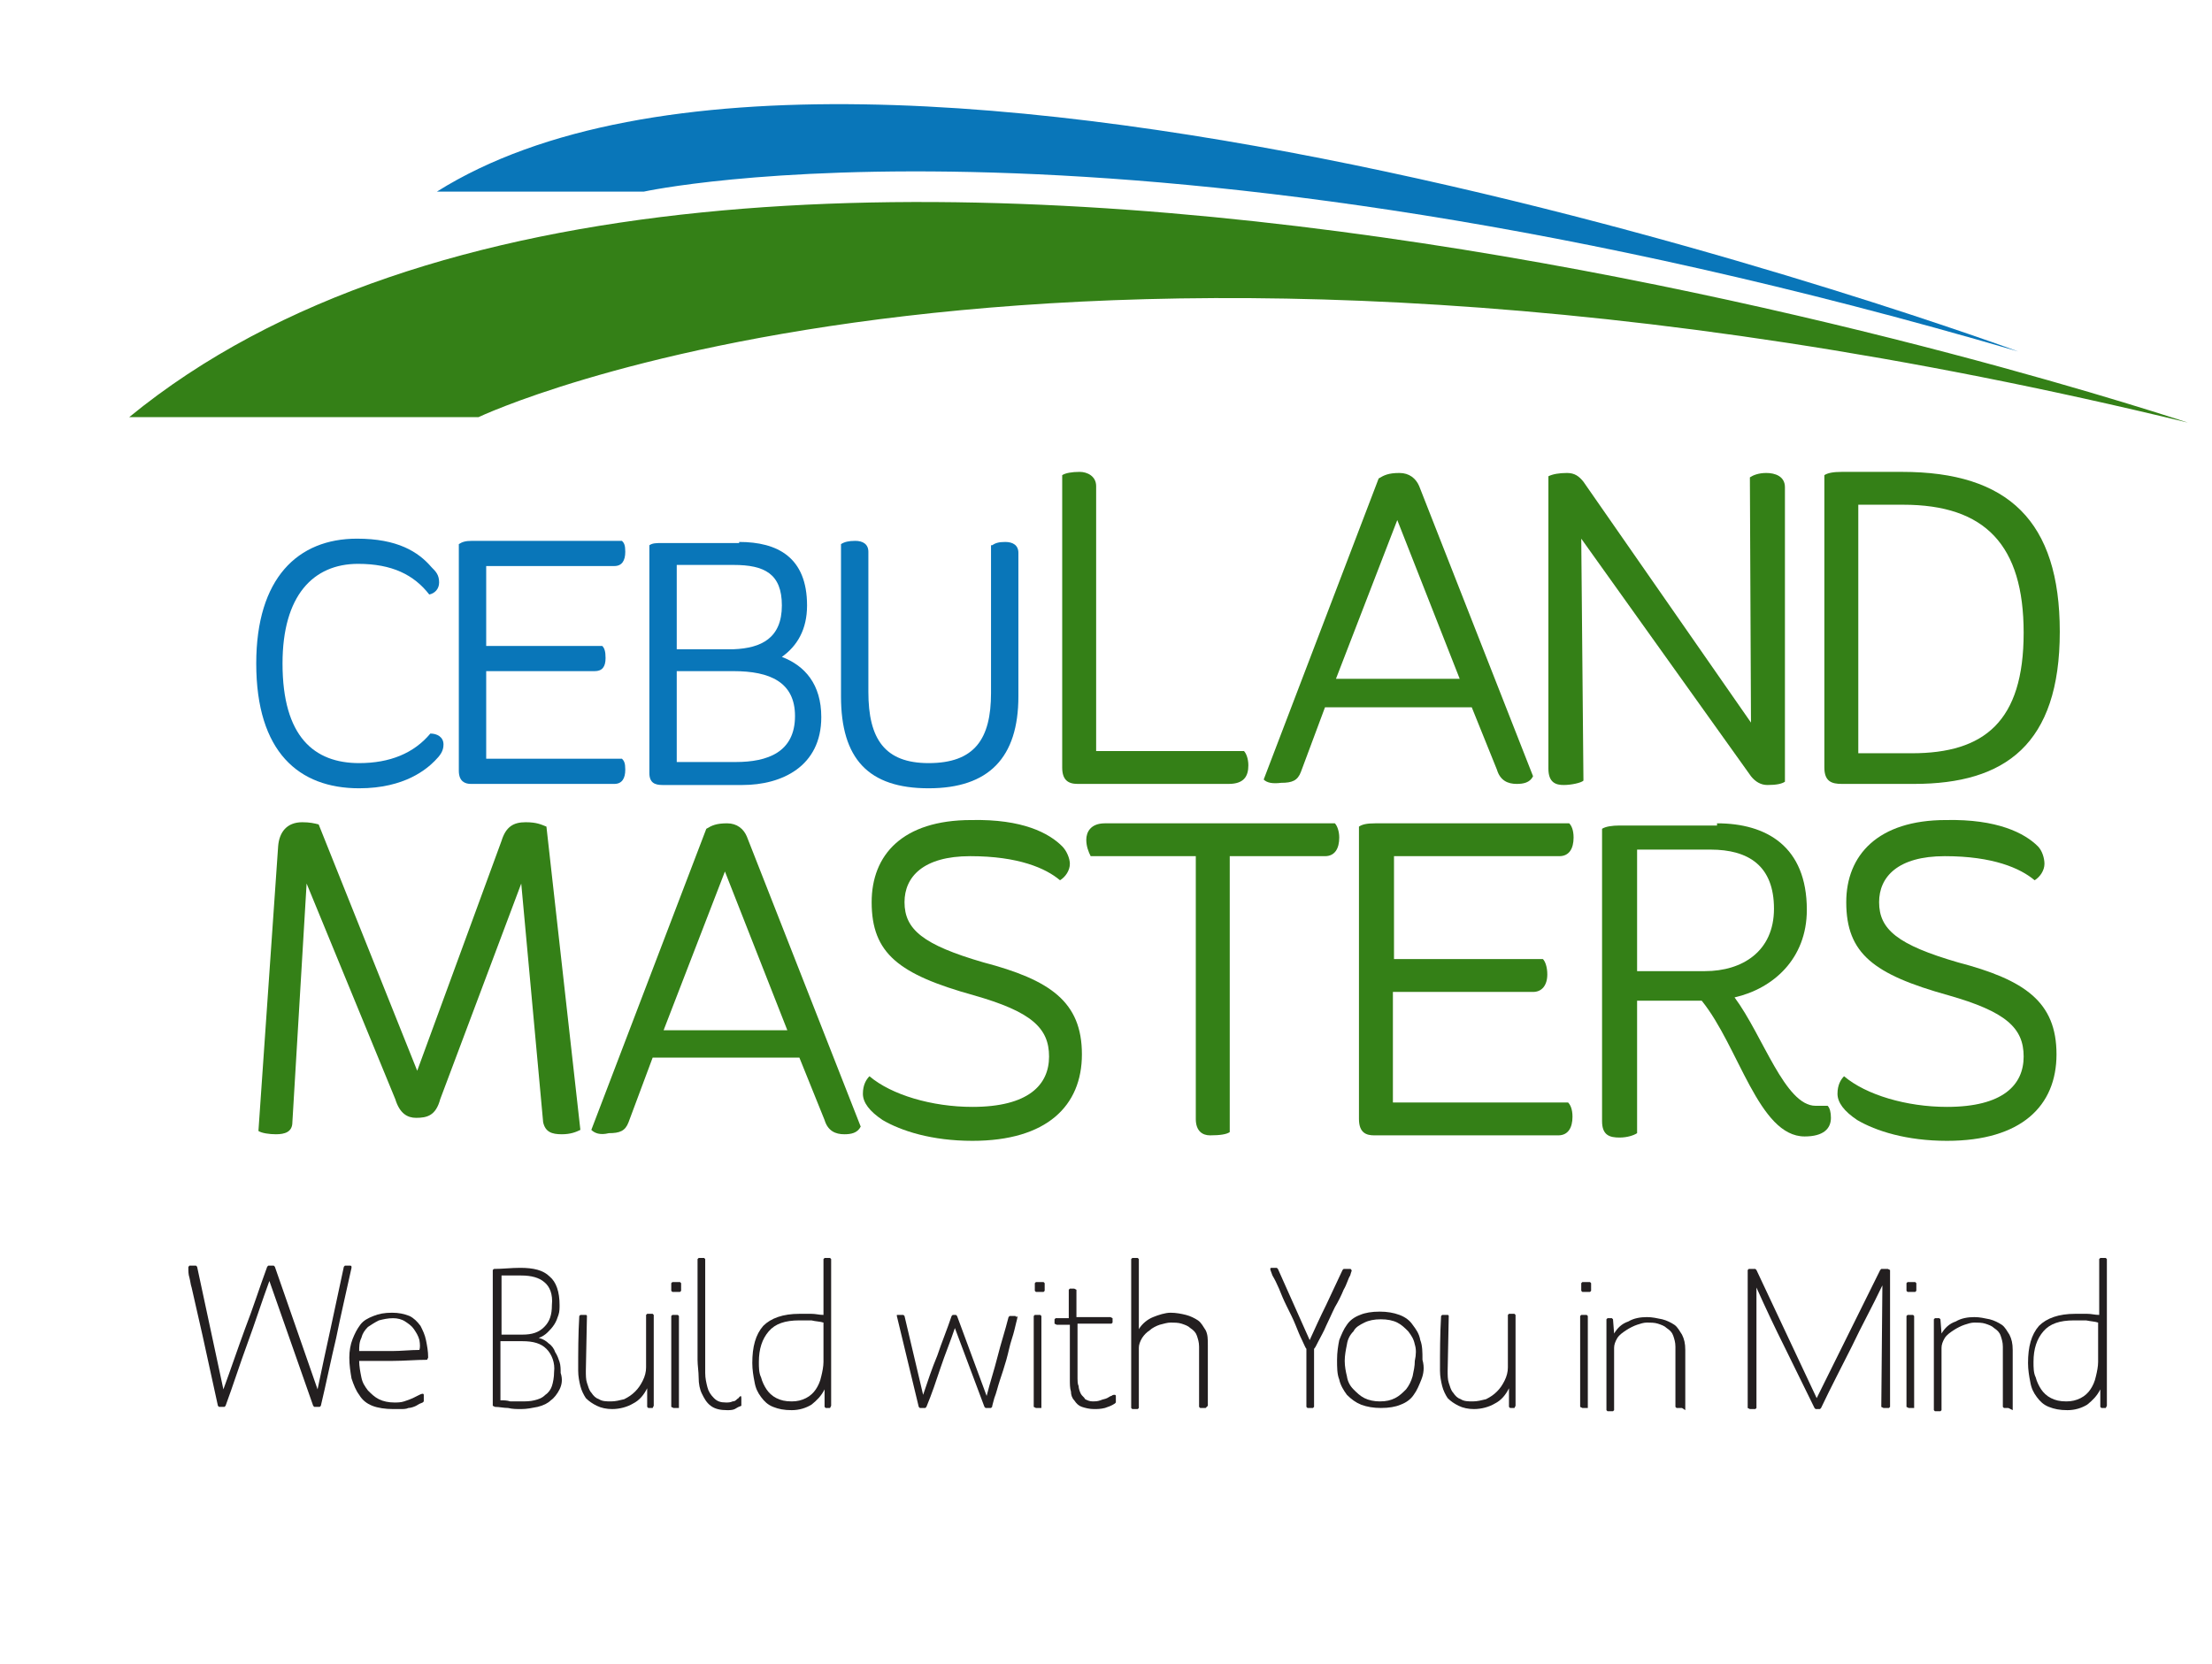
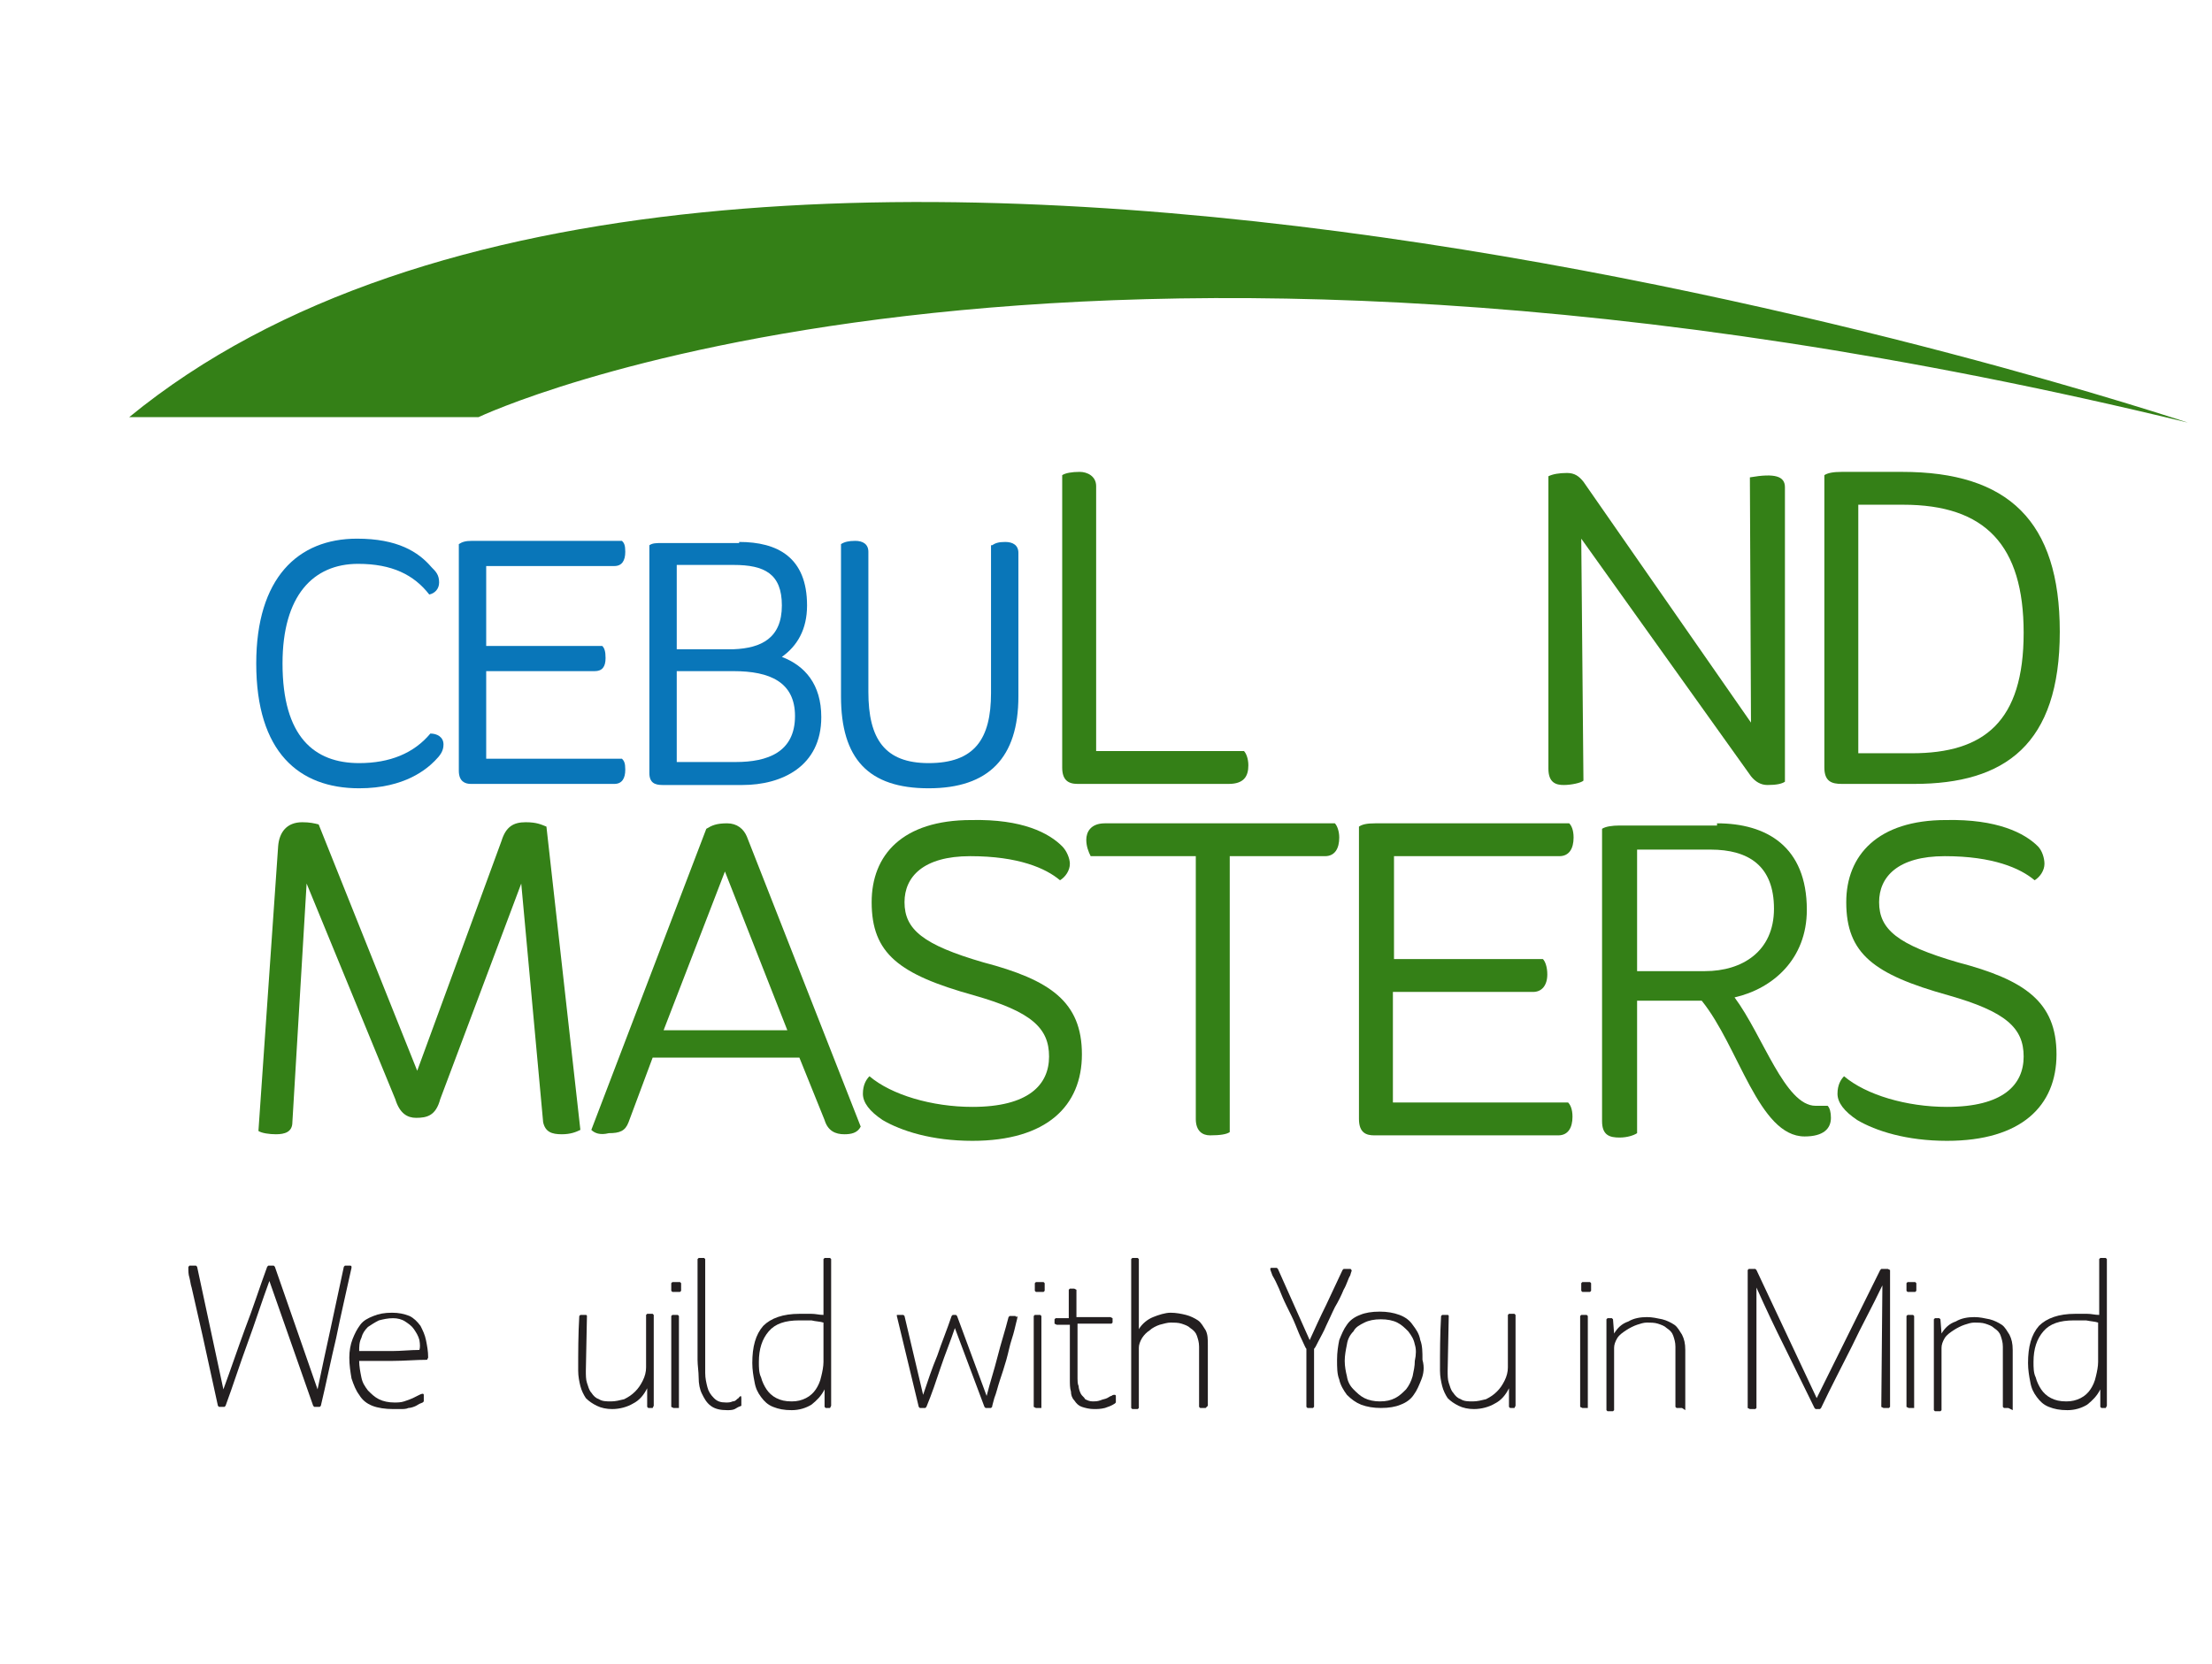
<svg xmlns="http://www.w3.org/2000/svg" id="body_1" width="505" height="380">
  <g transform="matrix(2.5 0 0 2.5 0 0)">
    <g>
      <g>
        <path d="M36.1 100.4L28 80.7L26.7 102.5C 26.7 103.4 26 103.6 25.2 103.6C 24.6 103.6 23.9 103.5 23.6 103.3L23.6 103.3L25.4 77.3C 25.5 76 26.2 75.1 27.6 75.1C 28.3 75.1 28.7 75.2 29.1 75.3L29.1 75.3L38.1 97.8L45.8 76.8C 46.2 75.5 46.9 75.1 48 75.1C 49 75.1 49.4 75.3 49.9 75.5L49.9 75.5L53 103.2C 52.6 103.4 52.1 103.6 51.3 103.6C 50.4 103.6 49.8 103.4 49.6 102.5L49.6 102.5L47.6 80.7L40.2 100.4C 39.8 101.9 39 102.1 38 102.1C 37.2 102.1 36.5 101.7 36.1 100.4L36.1 100.4L36.1 100.4z" stroke="none" fill="#348017" fill-rule="nonzero" />
        <path d="M54 103.2L64.5 75.7C 65 75.4 65.4 75.2 66.4 75.2C 67.3 75.2 67.9 75.7 68.2 76.4L68.2 76.4L78.6 102.9C 78.3 103.5 77.7 103.6 77.1 103.6C 76.3 103.6 75.6 103.3 75.3 102.3L75.3 102.3L73 96.6L59.6 96.6L57.4 102.5C 57.1 103.3 56.6 103.5 55.6 103.5C 54.8 103.7 54.3 103.5 54 103.2L54 103.2L54 103.2zM60.6 94.1L71.9 94.1L66.2 79.6z" stroke="none" fill="#348017" fill-rule="nonzero" />
        <path d="M97 77.3C 97.4 77.7 97.7 78.4 97.7 78.9C 97.7 79.5 97.3 80.1 96.8 80.4C 95.5 79.3 93 78.2 88.6 78.2C 84.3 78.2 82.6 80.1 82.6 82.4C 82.6 84.9 84.3 86.3 89.8 87.9C 95.9 89.5 98.8 91.5 98.8 96.3C 98.8 101 95.6 104.2 88.8 104.2C 85.1 104.2 82.3 103.3 80.6 102.3C 79.4 101.5 78.8 100.7 78.8 99.9C 78.8 99.1 79.1 98.6 79.4 98.3C 81.4 100 85.1 101.1 88.8 101.1C 93.9 101.1 95.8 99.1 95.8 96.5C 95.8 93.9 94.2 92.4 88.9 90.9C 82.1 89 79.6 87.1 79.6 82.4C 79.6 78.1 82.4 74.9 88.7 74.9C 93.4 74.8 95.8 76.1 97 77.3L97 77.3L97 77.3z" stroke="none" fill="#348017" fill-rule="nonzero" />
        <path d="M112.3 78.2L112.3 103.4C 112.033 103.6 111.433 103.7 110.5 103.7C 109.8 103.7 109.2 103.3 109.2 102.2L109.2 102.2L109.2 78.2L99.6 78.2C 99.4 77.8 99.2 77.3 99.2 76.7C 99.2 76 99.6 75.2 100.9 75.2L100.9 75.2L121.9 75.2C 122.1 75.4 122.3 75.9 122.3 76.5C 122.3 77.5 121.9 78.2 121 78.2L121 78.2L112.3 78.2z" stroke="none" fill="#348017" fill-rule="nonzero" />
        <path d="M127.2 90.6L127.2 100.7L143.2 100.7C 143.4 100.9 143.6 101.3 143.6 102C 143.6 103 143.2 103.7 142.3 103.7L142.3 103.7L125.5 103.7C 124.8 103.7 124.1 103.5 124.1 102.2L124.1 102.2L124.1 75.5C 124.4 75.3 124.8 75.2 125.6 75.2L125.6 75.2L143.3 75.2C 143.5 75.4 143.7 75.8 143.7 76.5C 143.7 77.5 143.3 78.2 142.4 78.2L142.4 78.2L127.3 78.2L127.3 87.6L140.9 87.6C 141.1 87.8 141.3 88.3 141.3 89C 141.3 90 140.8 90.6 140 90.6L140 90.6L127.2 90.6z" stroke="none" fill="#348017" fill-rule="nonzero" />
        <path d="M156.8 75.2C 161.3 75.2 165 77.3 165 83.1C 165 87.6 161.9 90.3 158.4 91.1C 161 94.6 163 101 165.8 101L165.8 101L166.9 101C 167.1 101.2 167.2 101.6 167.2 102.1C 167.2 103.1 166.5 103.8 164.8 103.8C 160.6 103.8 158.8 95.6 155.4 91.4L155.4 91.4L149.5 91.4L149.5 103.5C 149.2 103.7 148.6 103.9 147.9 103.9C 147 103.9 146.3 103.7 146.3 102.4L146.3 102.4L146.3 75.7C 146.6 75.5 147.2 75.4 147.9 75.4L147.9 75.4L156.8 75.4L156.8 75.2zM149.5 88.7L155.7 88.7C 159.1 88.7 162 86.9 162 83C 162 79.1 159.7 77.6 156.2 77.6L156.2 77.6L149.5 77.6z" stroke="none" fill="#348017" fill-rule="nonzero" />
        <path d="M186.1 77.3C 186.5 77.7 186.7 78.4 186.7 78.9C 186.7 79.5 186.3 80.1 185.8 80.4C 184.5 79.3 182 78.2 177.6 78.2C 173.3 78.2 171.6 80.1 171.6 82.4C 171.6 84.9 173.3 86.3 178.8 87.9C 184.9 89.5 187.8 91.5 187.8 96.3C 187.8 101 184.6 104.2 177.8 104.2C 174.1 104.2 171.3 103.3 169.6 102.3C 168.4 101.5 167.8 100.7 167.8 99.9C 167.8 99.1 168.1 98.6 168.4 98.3C 170.4 100 174.1 101.1 177.8 101.1C 182.9 101.1 184.8 99.1 184.8 96.5C 184.8 93.9 183.2 92.4 177.9 90.9C 171.1 89 168.6 87.1 168.6 82.4C 168.6 78.1 171.5 74.9 177.7 74.9C 182.4 74.8 184.9 76.1 186.1 77.3L186.1 77.3L186.1 77.3z" stroke="none" fill="#348017" fill-rule="nonzero" />
      </g>
      <g>
        <path d="M11.8 38.1L43.7 38.1C 43.7 38.1 95.7 13.3 199.8 38.6C 199.7 38.6 66.1 -6.4 11.8 38.1L11.8 38.1L11.8 38.1z" stroke="none" fill="#348017" fill-rule="nonzero" />
-         <path d="M39.9 17.5L58.8 17.5C 58.8 17.5 102 8 184.3 32.1C 184.3 32.1 78.6 -6.8 39.9 17.5L39.9 17.5L39.9 17.5z" stroke="none" fill="#0976B9" fill-rule="nonzero" />
      </g>
      <g>
        <path d="M100.1 44.4L100.1 68.6L113.6 68.6C 113.8 68.8 114 69.3 114 69.9C 114 70.9 113.6 71.6 112.2 71.6L112.2 71.6L98.4 71.6C 97.5 71.6 97 71.2 97 70.1L97 70.1L97 43.4C 97.3 43.2 97.9 43.1 98.6 43.1C 99.3 43.1 100.1 43.5 100.1 44.4L100.1 44.4L100.1 44.4z" stroke="none" fill="#348017" fill-rule="nonzero" />
-         <path d="M115.4 71.2L125.9 43.7C 126.4 43.4 126.8 43.2 127.8 43.2C 128.7 43.2 129.3 43.7 129.6 44.4L129.6 44.4L140 70.9C 139.7 71.5 139.1 71.6 138.5 71.6C 137.7 71.6 137 71.3 136.7 70.3L136.7 70.3L134.4 64.6L121 64.6L118.8 70.5C 118.5 71.3 118 71.5 117 71.5C 116.2 71.6 115.7 71.5 115.4 71.2L115.4 71.2L115.4 71.2zM122 62L133.3 62L127.6 47.5z" stroke="none" fill="#348017" fill-rule="nonzero" />
-         <path d="M144.4 49.2L144.6 71.3C 144.4 71.5 143.5 71.7 142.8 71.7C 142.1 71.7 141.4 71.5 141.4 70.2L141.4 70.2L141.4 43.5C 141.8 43.3 142.4 43.2 143.1 43.2C 143.8 43.2 144.2 43.5 144.6 44L144.6 44L159.9 66L159.8 43.6C 160.1 43.4 160.6 43.2 161.3 43.2C 162.1 43.2 163 43.5 163 44.5L163 44.5L163 71.4C 162.7 71.6 162.2 71.7 161.4 71.7C 160.8 71.7 160.3 71.4 159.9 70.9L159.9 70.9L144.4 49.2z" stroke="none" fill="#348017" fill-rule="nonzero" />
+         <path d="M144.4 49.2L144.6 71.3C 144.4 71.5 143.5 71.7 142.8 71.7C 142.1 71.7 141.4 71.5 141.4 70.2L141.4 70.2L141.4 43.5C 141.8 43.3 142.4 43.2 143.1 43.2C 143.8 43.2 144.2 43.5 144.6 44L144.6 44L159.9 66L159.8 43.6C 162.1 43.2 163 43.5 163 44.5L163 44.5L163 71.4C 162.7 71.6 162.2 71.7 161.4 71.7C 160.8 71.7 160.3 71.4 159.9 70.9L159.9 70.9L144.4 49.2z" stroke="none" fill="#348017" fill-rule="nonzero" />
        <path d="M173.7 43.1C 183.4 43.1 188.1 47.6 188.1 57.7C 188.1 68 183.1 71.6 174.8 71.6L174.8 71.6L168.2 71.6C 167.3 71.6 166.6 71.4 166.6 70.1L166.6 70.1L166.6 43.4C 166.9 43.2 167.4 43.1 168.2 43.1L168.2 43.1L173.7 43.1zM169.7 46.1L169.7 68.8L174.6 68.8C 181.2 68.8 184.8 65.9 184.8 57.8C 184.8 49.8 181.3 46.1 173.8 46.1z" stroke="none" fill="#348017" fill-rule="nonzero" />
      </g>
      <g>
        <path d="M40.5 68C 40.5 68.6 40.2 69 39.7 69.5C 39 70.2 37 72 32.8 72C 27.3 72 23.4 68.7 23.4 60.6C 23.4 52.8 27.2 49.2 32.6 49.2C 36.3 49.2 38.2 50.4 39.4 51.8C 39.8 52.2 40.1 52.5 40.1 53.2C 40.1 53.8 39.7 54.2 39.2 54.3C 37.8 52.5 35.8 51.5 32.7 51.5C 28.6 51.5 25.8 54.4 25.8 60.6C 25.8 67.3 28.7 69.7 32.8 69.7C 35.6 69.7 37.8 68.8 39.3 67C 39.9 67 40.5 67.3 40.5 68L40.5 68L40.5 68z" stroke="none" fill="#0976B9" fill-rule="nonzero" />
        <path d="M44.4 61.5L44.4 69.3L56.8 69.3C 57 69.5 57.1 69.7 57.1 70.3C 57.1 71.1 56.8 71.6 56.1 71.6L56.1 71.6L43 71.6C 42.5 71.6 41.9 71.4 41.9 70.4L41.9 70.4L41.9 49.7C 42.2 49.5 42.5 49.4 43.1 49.4L43.1 49.4L56.8 49.4C 57 49.6 57.1 49.8 57.1 50.4C 57.1 51.2 56.8 51.7 56.1 51.7L56.1 51.7L44.4 51.7L44.4 59L55 59C 55.2 59.2 55.3 59.5 55.3 60.1C 55.3 60.9 55 61.3 54.3 61.3L54.3 61.3L44.4 61.3L44.4 61.5z" stroke="none" fill="#0976B9" fill-rule="nonzero" />
        <path d="M67.5 49.5C 71 49.5 73.7 50.9 73.7 55.3C 73.7 57.5 72.8 59 71.4 60C 73.5 60.8 75 62.5 75 65.5C 75 70 71.4 71.7 67.8 71.7L67.8 71.7L60.5 71.7C 59.8 71.7 59.3 71.5 59.3 70.6L59.3 70.6L59.3 49.8C 59.6 49.6 59.9 49.6 60.5 49.6L60.5 49.6L67.5 49.6L67.5 49.5zM61.8 59.3L67 59.3C 69.5 59.2 71.4 58.3 71.4 55.3C 71.4 52.4 69.8 51.6 67 51.6L67 51.6L61.8 51.6zM61.8 61.3L61.8 69.6L67.2 69.6C 70.1 69.6 72.6 68.7 72.6 65.4C 72.6 62.3 70.3 61.3 67 61.3z" stroke="none" fill="#0976B9" fill-rule="nonzero" />
        <path d="M90.6 49.8C 90.9 49.6 91.2 49.5 91.8 49.5C 92.5 49.5 93 49.8 93 50.5L93 50.5L93 63.6C 93 69.2 90.3 72 84.8 72C 79.3 72 76.8 69.3 76.8 63.6L76.8 63.6L76.8 49.7C 77.1 49.5 77.5 49.4 78.1 49.4C 78.8 49.4 79.3 49.7 79.3 50.4L79.3 50.4L79.3 63.2C 79.3 67.5 80.8 69.7 84.8 69.7C 89 69.7 90.5 67.5 90.5 63.3L90.5 63.3L90.5 49.8L90.6 49.8z" stroke="none" fill="#0976B9" fill-rule="nonzero" />
      </g>
    </g>
    <g>
      <path d="M30.7 122.2C 30.2 124.3 29.8 126.3 29.3 128.4L29.3 128.4L29.2 128.5L28.7 128.5L28.6 128.4L24.6 117C 23.9 118.9 23.3 120.8 22.6 122.7C 21.9 124.6 21.3 126.5 20.6 128.4L20.6 128.4L20.5 128.5L20 128.5L19.9 128.4L18.5 122L17.5 117.6C 17.4 117.3 17.4 117.1 17.3 116.7C 17.2 116.4 17.2 116.1 17.2 115.8C 17.2 115.7 17.2 115.7 17.3 115.6C 17.4 115.6 17.4 115.6 17.5 115.6C 17.6 115.6 17.6 115.6 17.7 115.6C 17.8 115.6 17.8 115.6 17.9 115.6L17.9 115.6L18 115.7L20.4 126.9C 21.1 125 21.7 123.2 22.4 121.3C 23.1 119.5 23.7 117.6 24.4 115.7L24.4 115.7L24.5 115.6L25 115.6L25.1 115.7L29 126.9C 29.4 125 29.8 123.1 30.2 121.3C 30.6 119.4 31 117.6 31.4 115.7L31.4 115.7L31.5 115.6L32 115.6C 32 115.6 32.1 115.6 32.1 115.7L32.1 115.7L32.1 115.8C 31.6 118.1 31.1 120.2 30.7 122.2L30.7 122.2L30.7 122.2z" stroke="none" fill="#231F20" fill-rule="nonzero" />
      <path d="M39 124.2C 38 124.2 36.9 124.3 35.9 124.3C 34.9 124.3 33.8 124.3 32.8 124.3C 32.8 124.8 32.9 125.3 33 125.8C 33.1 126.3 33.3 126.6 33.6 127C 33.9 127.3 34.2 127.6 34.6 127.8C 35 128 35.5 128.1 36 128.1C 36.3 128.1 36.6 128.1 36.9 128C 37.2 127.9 37.5 127.8 37.7 127.7C 37.967 127.567 38.167 127.467 38.3 127.4C 38.5 127.3 38.6 127.3 38.6 127.3C 38.6 127.3 38.7 127.3 38.7 127.4C 38.7 127.5 38.7 127.5 38.7 127.6C 38.7 127.7 38.7 127.7 38.7 127.8C 38.7 127.9 38.7 127.9 38.7 128L38.7 128L38.6 128.1C 38.4 128.167 38.2 128.267 38 128.4C 37.8 128.5 37.5 128.6 37.3 128.6C 37.1 128.7 36.8 128.7 36.6 128.7C 36.4 128.7 36.1 128.7 35.9 128.7C 35.2 128.7 34.5 128.6 34 128.4C 33.5 128.2 33.1 127.9 32.8 127.4C 32.5 127 32.3 126.5 32.1 125.9C 32 125.3 31.9 124.7 31.9 124C 31.9 123.4 32 122.8 32.2 122.3C 32.4 121.8 32.6 121.4 32.9 121C 33.2 120.6 33.6 120.4 34.1 120.2C 34.6 120 35.1 119.9 35.8 119.9C 36.4 119.9 36.9 120 37.4 120.2C 37.8 120.4 38.1 120.7 38.4 121.1C 38.6 121.5 38.8 121.9 38.9 122.4C 39 122.9 39.1 123.4 39.1 124L39.1 124L39 124.2zM38.3 122.4C 38.2 122 38 121.7 37.8 121.4C 37.6 121.1 37.3 120.9 37 120.7C 36.7 120.5 36.3 120.4 35.9 120.4C 35.4 120.4 35 120.5 34.6 120.6C 34.2 120.8 33.9 121 33.6 121.2C 33.3 121.5 33.1 121.8 33 122.2C 32.8 122.6 32.8 123 32.8 123.4C 33.6 123.4 35 123.4 35.8 123.4C 36.6 123.4 37.5 123.3 38.3 123.3C 38.367 123.1 38.367 122.8 38.3 122.4z" stroke="none" fill="#231F20" fill-rule="nonzero" />
-       <path d="M51.1 126.9C 50.9 127.3 50.6 127.7 50.3 127.9C 50.033 128.167 49.633 128.367 49.1 128.5C 48.6 128.6 48.1 128.7 47.6 128.7C 47.2 128.7 46.8 128.7 46.4 128.6C 46 128.6 45.6 128.5 45.2 128.5L45.2 128.5L45 128.4L45 116L45.1 115.9C 45.9 115.9 46.7 115.8 47.5 115.8C 48.7 115.8 49.6 116 50.2 116.6C 50.8 117.1 51.1 118 51.1 119.2C 51.1 119.5 51.1 119.8 51 120.1C 50.9 120.4 50.8 120.7 50.6 121C 50.4 121.3 50.2 121.5 50 121.7C 49.8 121.9 49.5 122.1 49.2 122.2C 49.6 122.3 49.9 122.5 50.1 122.7C 50.4 122.9 50.6 123.2 50.7 123.5C 50.9 123.8 51 124.1 51.1 124.4C 51.2 124.7 51.2 125.1 51.2 125.4C 51.4 126 51.3 126.5 51.1 126.9L51.1 126.9L51.1 126.9zM49.7 117.1C 49.233 116.7 48.533 116.5 47.6 116.5C 47.267 116.5 46.967 116.5 46.7 116.5C 46.367 116.5 46.067 116.5 45.8 116.5L45.8 116.5L45.8 121.9L47.7 121.9C 48.6 121.9 49.2 121.7 49.7 121.2C 50.2 120.7 50.4 120.1 50.4 119.2C 50.5 118.2 50.2 117.5 49.7 117.1zM49.9 123.2C 49.4 122.7 48.7 122.5 47.7 122.5C 47.4 122.5 47.1 122.5 46.7 122.5C 46.4 122.5 46.1 122.5 45.7 122.5L45.7 122.5L45.7 127.9C 46 127.9 46.3 127.9 46.6 128C 46.867 128 47.167 128 47.5 128C 48 128 48.4 128 48.8 127.9C 49.2 127.8 49.5 127.7 49.8 127.4C 50.1 127.2 50.3 126.9 50.4 126.6C 50.5 126.3 50.6 125.8 50.6 125.3C 50.7 124.5 50.4 123.7 49.9 123.2z" stroke="none" fill="#231F20" fill-rule="nonzero" />
      <path d="M59.6 128.6L59.2 128.6L59.1 128.5L59.1 126.8C 58.8 127.4 58.4 127.9 57.8 128.2C 57.3 128.5 56.6 128.7 55.9 128.7C 55.4 128.7 54.9 128.6 54.5 128.4C 54.1 128.2 53.8 128 53.5 127.7C 53.3 127.4 53.1 127 53 126.6C 52.9 126.2 52.8 125.7 52.8 125.2C 52.8 123.5 52.8 121.9 52.9 120.2L52.9 120.2L53 120.1L53.5 120.1C 53.6 120.1 53.6 120.2 53.6 120.2L53.6 120.2L53.5 125.2C 53.5 125.6 53.5 126 53.6 126.3C 53.7 126.6 53.8 127 54 127.2C 54.2 127.5 54.4 127.7 54.7 127.8C 55 128 55.4 128 55.8 128C 56.2 128 56.6 127.9 57 127.8C 57.4 127.6 57.7 127.4 58 127.1C 58.3 126.8 58.5 126.5 58.7 126.1C 58.9 125.7 59 125.3 59 124.9C 59 124.1 59 123.3 59 122.5C 59 121.7 59 120.9 59 120.1L59 120.1L59.1 120L59.6 120L59.7 120.1L59.7 128.4L59.6 128.6z" stroke="none" fill="#231F20" fill-rule="nonzero" />
      <path d="M62.1 118L61.4 118L61.3 117.9L61.3 117.2L61.4 117.1L62.1 117.1L62.2 117.2L62.2 117.9L62.1 118zM62 128.6L61.5 128.6L61.3 128.5L61.3 120.2L61.4 120.1L61.9 120.1L62 120.2L62 128.5z" stroke="none" fill="#231F20" fill-rule="nonzero" />
      <path d="M67.7 128.4C 67.5 128.467 67.3 128.567 67.1 128.7C 66.9 128.8 66.6 128.8 66.4 128.8C 65.8 128.8 65.3 128.7 64.9 128.4C 64.5 128.1 64.3 127.7 64.1 127.3C 63.9 126.9 63.8 126.4 63.8 125.8C 63.8 125.3 63.7 124.7 63.7 124.2L63.7 124.2L63.7 115L63.8 114.9L64.3 114.9L64.4 115C 64.4 116.5 64.4 118.1 64.4 119.6C 64.4 121.1 64.4 122.6 64.4 124.2C 64.4 124.533 64.4 124.933 64.4 125.4C 64.4 125.9 64.5 126.3 64.6 126.7C 64.7 127.1 64.9 127.4 65.2 127.7C 65.5 128 65.8 128.1 66.3 128.1C 66.5 128.1 66.7 128.1 66.9 128C 67.1 128 67.2 127.9 67.3 127.8C 67.4 127.7 67.5 127.7 67.5 127.6C 67.6 127.6 67.6 127.5 67.6 127.5C 67.7 127.5 67.7 127.6 67.7 127.8C 67.7 128 67.7 128.1 67.7 128.2L67.7 128.2L67.7 128.4z" stroke="none" fill="#231F20" fill-rule="nonzero" />
      <path d="M75.8 128.6L75.4 128.6L75.3 128.5L75.3 126.9C 75 127.5 74.6 127.9 74.1 128.3C 73.6 128.6 73 128.8 72.3 128.8C 71.6 128.8 71.1 128.7 70.6 128.5C 70.1 128.3 69.8 128 69.5 127.6C 69.2 127.2 69 126.8 68.9 126.2C 68.8 125.7 68.7 125.1 68.7 124.5C 68.7 123 69 121.9 69.7 121.1C 70.4 120.4 71.5 120 73 120C 73.4 120 73.7 120 74.1 120C 74.5 120 74.8 120.1 75.2 120.1L75.2 120.1L75.2 115L75.3 114.9L75.8 114.9L75.9 115L75.9 128.4L75.8 128.6zM74.1 120.6C 73.7 120.6 73.3 120.6 73 120.6C 71.7 120.6 70.8 120.9 70.2 121.6C 69.6 122.3 69.3 123.2 69.3 124.4C 69.3 124.9 69.3 125.4 69.5 125.8C 69.6 126.2 69.8 126.6 70 126.9C 70.2 127.2 70.5 127.5 70.9 127.7C 71.3 127.9 71.7 128 72.3 128C 72.8 128 73.2 127.9 73.6 127.7C 74 127.5 74.3 127.2 74.5 126.9C 74.7 126.6 74.9 126.2 75 125.7C 75.1 125.3 75.2 124.8 75.2 124.4L75.2 124.4L75.2 120.8C 74.9 120.7 74.5 120.7 74.1 120.6z" stroke="none" fill="#231F20" fill-rule="nonzero" />
      <path d="M92.8 120.8C 92.7 121.2 92.6 121.7 92.4 122.3C 92.2 122.9 92.1 123.5 91.9 124.2C 91.7 124.9 91.5 125.5 91.3 126.1C 91.1 126.7 91 127.2 90.8 127.7C 90.7 128.1 90.6 128.4 90.6 128.5L90.6 128.5L90.5 128.6L90 128.6L89.9 128.5L87.2 121.3C 86.8 122.5 86.3 123.7 85.9 124.9C 85.5 126.1 85.1 127.3 84.6 128.5L84.6 128.5L84.5 128.6L84 128.6L83.9 128.5L81.9 120.2C 81.9 120.1 81.9 120.1 81.9 120.1C 82 120.1 82 120.1 82.1 120.1C 82.2 120.1 82.3 120.1 82.3 120.1C 82.4 120.1 82.4 120.1 82.5 120.1L82.5 120.1L82.6 120.2L84.3 127.4C 84.7 126.2 85.1 125 85.6 123.8C 86 122.6 86.5 121.4 86.9 120.2L86.9 120.2L87 120.1L87.3 120.1L87.4 120.2L90.1 127.5C 90.4 126.3 90.8 125.1 91.1 123.9C 91.4 122.7 91.8 121.5 92.1 120.3L92.1 120.3L92.2 120.2L92.6 120.2L92.7 120.2C 92.7 120.2 92.8 120.2 92.8 120.3C 93 120.1 92.9 120.4 92.8 120.8L92.8 120.8L92.8 120.8z" stroke="none" fill="#231F20" fill-rule="nonzero" />
      <path d="M95.3 118L94.6 118L94.5 117.9L94.5 117.2L94.6 117.1L95.3 117.1L95.4 117.2L95.4 117.9L95.3 118zM95.1 128.6L94.6 128.6L94.4 128.5L94.4 120.2L94.5 120.1L95 120.1L95.1 120.2L95.1 128.5z" stroke="none" fill="#231F20" fill-rule="nonzero" />
      <path d="M101.8 128.2C 101.5 128.4 101.2 128.5 100.9 128.6C 100.5 128.7 100.2 128.7 99.9 128.7C 99.5 128.7 99.1 128.6 98.8 128.5C 98.5 128.4 98.3 128.2 98.1 127.9C 97.9 127.7 97.8 127.4 97.8 127.1C 97.7 126.8 97.7 126.4 97.7 126L97.7 126L97.7 121L96.5 121L96.3 120.9L96.3 120.5L96.4 120.4L97.6 120.4C 97.6 120 97.6 119.6 97.6 119.1C 97.6 118.7 97.6 118.2 97.6 117.8L97.6 117.8L97.7 117.7L98.1 117.7L98.3 117.8L98.3 120.3L101.4 120.3L101.6 120.4L101.6 120.8L101.5 120.9L98.4 120.9L98.4 125.9C 98.4 126.1 98.4 126.4 98.5 126.6C 98.5 126.8 98.6 127.1 98.7 127.3C 98.8 127.5 99 127.6 99.1 127.8C 99.3 127.9 99.5 128 99.8 128C 100 128 100.2 128 100.5 127.9C 100.7 127.8 100.9 127.8 101.1 127.7C 101.3 127.6 101.4 127.5 101.5 127.5C 101.6 127.4 101.7 127.4 101.8 127.4C 101.8 127.4 101.9 127.4 101.9 127.5C 101.9 127.6 101.9 127.6 101.9 127.7C 101.9 127.8 101.9 127.8 101.9 127.9C 101.9 128 101.9 128 101.9 128.1L101.9 128.1L101.8 128.2z" stroke="none" fill="#231F20" fill-rule="nonzero" />
      <path d="M110.1 128.6L109.6 128.6L109.5 128.5L109.5 123C 109.5 122.6 109.4 122.3 109.3 122C 109.2 121.7 109 121.5 108.7 121.3C 108.5 121.1 108.2 121 107.9 120.9C 107.6 120.8 107.2 120.8 106.9 120.8C 106.6 120.8 106.3 120.9 105.9 121C 105.6 121.1 105.2 121.3 105 121.5C 104.7 121.7 104.5 121.9 104.3 122.2C 104.1 122.533 104 122.833 104 123.1L104 123.1L104 128.6L103.9 128.7L103.4 128.7L103.3 128.6L103.3 115L103.4 114.9L103.9 114.9L104 115L104 121.4C 104.3 120.9 104.8 120.5 105.3 120.3C 105.8 120.1 106.4 119.9 106.9 119.9C 107.4 119.9 107.9 120 108.3 120.1C 108.7 120.2 109.1 120.4 109.4 120.6C 109.7 120.8 109.9 121.2 110.1 121.5C 110.3 121.9 110.3 122.3 110.3 122.9L110.3 122.9L110.3 128.4L110.1 128.6z" stroke="none" fill="#231F20" fill-rule="nonzero" />
      <path d="M123.3 116.5C 123.1 116.8 123 117.3 122.7 117.8C 122.5 118.3 122.2 118.9 121.9 119.4C 121.6 120 121.4 120.5 121.1 121.1C 120.9 121.6 120.6 122.1 120.4 122.5C 120.2 122.9 120.1 123.1 120 123.2L120 123.2L120 128.5L119.9 128.6L119.4 128.6L119.3 128.5L119.3 123.2C 119.2 123.1 119.1 122.8 118.9 122.4C 118.7 122 118.5 121.5 118.3 121C 118.1 120.5 117.8 119.9 117.5 119.3C 117.2 118.7 117 118.2 116.8 117.7C 116.6 117.233 116.4 116.833 116.2 116.5C 116.1 116.2 116 116 116 115.9C 116 115.9 116 115.8 116.1 115.8C 116.2 115.8 116.2 115.8 116.3 115.8C 116.4 115.8 116.5 115.8 116.5 115.8C 116.6 115.8 116.6 115.8 116.6 115.8L116.6 115.8L116.7 115.9L119.6 122.4C 120.1 121.3 120.6 120.2 121.1 119.2C 121.6 118.1 122.1 117.1 122.6 116L122.6 116L122.7 115.9L123.2 115.9L123.3 115.9C 123.3 115.9 123.4 115.9 123.4 116C 123.5 116 123.4 116.1 123.3 116.5L123.3 116.5L123.3 116.5z" stroke="none" fill="#231F20" fill-rule="nonzero" />
      <path d="M129.8 126C 129.6 126.5 129.4 127 129.1 127.4C 128.833 127.8 128.433 128.1 127.9 128.3C 127.433 128.5 126.833 128.6 126.1 128.6C 125.433 128.6 124.833 128.5 124.3 128.3C 123.8 128.1 123.4 127.8 123 127.4C 122.7 127 122.4 126.5 122.3 126C 122.1 125.5 122.1 124.9 122.1 124.2C 122.1 123.5 122.2 122.9 122.3 122.4C 122.5 121.9 122.7 121.4 123 121C 123.267 120.6 123.667 120.3 124.2 120.1C 124.667 119.9 125.267 119.8 126 119.8C 126.667 119.8 127.267 119.9 127.8 120.1C 128.333 120.3 128.733 120.6 129 121C 129.3 121.4 129.6 121.8 129.7 122.4C 129.9 122.9 129.9 123.5 129.9 124.2C 130.1 124.9 130 125.5 129.8 126L129.8 126L129.8 126zM129.2 122.8C 129.1 122.3 128.9 122 128.6 121.6C 128.3 121.3 128 121 127.6 120.8C 127.2 120.6 126.7 120.5 126.1 120.5C 125.5 120.5 125 120.6 124.6 120.8C 124.2 121 123.8 121.2 123.6 121.6C 123.267 121.933 123.067 122.333 123 122.8C 122.9 123.3 122.8 123.8 122.8 124.3C 122.8 124.8 122.9 125.3 123 125.7C 123.067 126.167 123.267 126.567 123.6 126.9C 123.9 127.2 124.2 127.5 124.6 127.7C 125 127.9 125.5 128 126 128C 126.6 128 127 127.9 127.4 127.7C 127.8 127.5 128.1 127.2 128.4 126.9C 128.667 126.567 128.867 126.167 129 125.7C 129.1 125.2 129.2 124.8 129.2 124.3C 129.333 123.7 129.333 123.2 129.2 122.8z" stroke="none" fill="#231F20" fill-rule="nonzero" />
      <path d="M138.3 128.6L137.9 128.6L137.8 128.5L137.8 126.8C 137.5 127.4 137.1 127.9 136.5 128.2C 136 128.5 135.3 128.7 134.6 128.7C 134.1 128.7 133.6 128.6 133.2 128.4C 132.8 128.2 132.5 128 132.2 127.7C 132 127.4 131.8 127 131.7 126.6C 131.6 126.2 131.5 125.7 131.5 125.2C 131.5 123.5 131.5 121.9 131.6 120.2L131.6 120.2L131.7 120.1L132.2 120.1C 132.3 120.1 132.3 120.2 132.3 120.2L132.3 120.2L132.2 125.2C 132.2 125.6 132.2 126 132.3 126.3C 132.4 126.6 132.5 127 132.7 127.2C 132.9 127.5 133.1 127.7 133.4 127.8C 133.7 128 134.1 128 134.5 128C 134.9 128 135.3 127.9 135.7 127.8C 136.1 127.6 136.4 127.4 136.7 127.1C 137 126.8 137.2 126.5 137.4 126.1C 137.6 125.7 137.7 125.3 137.7 124.9C 137.7 124.1 137.7 123.3 137.7 122.5C 137.7 121.7 137.7 120.9 137.7 120.1L137.7 120.1L137.8 120L138.3 120L138.4 120.1L138.4 128.4L138.3 128.6z" stroke="none" fill="#231F20" fill-rule="nonzero" />
      <path d="M145.2 118L144.5 118L144.4 117.9L144.4 117.2L144.5 117.1L145.2 117.1L145.3 117.2L145.3 117.9L145.2 118zM145 128.6L144.5 128.6L144.3 128.5L144.3 120.2L144.4 120.1L144.9 120.1L145 120.2L145 128.5z" stroke="none" fill="#231F20" fill-rule="nonzero" />
      <path d="M153.6 128.6L153.1 128.6L153 128.5L153 123C 153 122.6 152.9 122.3 152.8 122C 152.7 121.7 152.5 121.5 152.2 121.3C 152 121.1 151.7 121 151.4 120.9C 151.1 120.8 150.7 120.8 150.4 120.8C 150.1 120.8 149.8 120.9 149.5 121C 149.2 121.1 148.8 121.3 148.5 121.5C 148.2 121.7 147.9 121.9 147.7 122.2C 147.5 122.533 147.4 122.833 147.4 123.1L147.4 123.1L147.4 128.8L147.3 128.9L146.8 128.9L146.7 128.8L146.7 120.5L146.8 120.4L147.2 120.4L147.3 120.5L147.4 121.8C 147.7 121.3 148.1 120.9 148.7 120.7C 149.2 120.4 149.8 120.3 150.4 120.3C 150.9 120.3 151.3 120.4 151.8 120.5C 152.2 120.6 152.6 120.8 152.9 121C 153.2 121.2 153.4 121.6 153.6 121.9C 153.8 122.3 153.9 122.7 153.9 123.3L153.9 123.3L153.9 128.8L153.6 128.6z" stroke="none" fill="#231F20" fill-rule="nonzero" />
      <path d="M172.5 128.6L172 128.6L171.8 128.5L171.9 117.4C 171 119.3 170 121.1 169.1 123C 168.2 124.8 167.2 126.7 166.3 128.6L166.3 128.6L166.2 128.7L165.8 128.7L165.7 128.6C 164.8 126.8 163.9 124.9 163 123.1C 162.1 121.3 161.2 119.4 160.4 117.6C 160.4 119.4 160.4 121.3 160.4 123.1C 160.4 124.9 160.4 126.8 160.4 128.6L160.4 128.6L160.3 128.7L159.8 128.7L159.6 128.6L159.6 116L159.7 115.9L160.3 115.9L160.4 116L165.9 127.7L171.7 116L171.8 115.9L172.4 115.9L172.6 116L172.6 128.5L172.5 128.6z" stroke="none" fill="#231F20" fill-rule="nonzero" />
      <path d="M174.9 118L174.2 118L174.1 117.9L174.1 117.2L174.2 117.1L174.9 117.1L175 117.2L175 117.9L174.9 118zM174.8 128.6L174.3 128.6L174.1 128.5L174.1 120.2L174.2 120.1L174.7 120.1L174.8 120.2L174.8 128.5z" stroke="none" fill="#231F20" fill-rule="nonzero" />
      <path d="M183.4 128.6L183 128.6L182.9 128.5L182.9 123C 182.9 122.6 182.8 122.3 182.7 122C 182.6 121.7 182.4 121.5 182.1 121.3C 181.9 121.1 181.6 121 181.3 120.9C 181 120.8 180.6 120.8 180.3 120.8C 180 120.8 179.7 120.9 179.4 121C 179.1 121.1 178.7 121.3 178.4 121.5C 178.1 121.7 177.8 121.9 177.6 122.2C 177.4 122.533 177.3 122.833 177.3 123.1L177.3 123.1L177.3 128.8L177.2 128.9L176.7 128.9L176.6 128.8L176.6 120.5L176.7 120.4L177.1 120.4L177.2 120.5L177.3 121.8C 177.6 121.3 178 120.9 178.6 120.7C 179.1 120.4 179.7 120.3 180.3 120.3C 180.8 120.3 181.2 120.4 181.7 120.5C 182.1 120.6 182.5 120.8 182.8 121C 183.1 121.2 183.3 121.6 183.5 121.9C 183.7 122.3 183.8 122.7 183.8 123.3L183.8 123.3L183.8 128.8L183.4 128.6z" stroke="none" fill="#231F20" fill-rule="nonzero" />
      <path d="M192.3 128.6L191.9 128.6L191.8 128.5L191.8 126.9C 191.5 127.5 191.1 127.9 190.6 128.3C 190.1 128.6 189.5 128.8 188.8 128.8C 188.1 128.8 187.6 128.7 187.1 128.5C 186.6 128.3 186.3 128 186 127.6C 185.7 127.2 185.5 126.8 185.4 126.2C 185.3 125.7 185.2 125.1 185.2 124.5C 185.2 123 185.5 121.9 186.2 121.1C 186.9 120.4 188 120 189.5 120C 189.9 120 190.2 120 190.6 120C 191 120 191.3 120.1 191.7 120.1L191.7 120.1L191.7 115L191.8 114.9L192.3 114.9L192.4 115L192.4 128.4L192.3 128.6zM190.5 120.6C 190.1 120.6 189.7 120.6 189.4 120.6C 188.1 120.6 187.2 120.9 186.6 121.6C 186 122.3 185.7 123.2 185.7 124.4C 185.7 124.9 185.7 125.4 185.9 125.8C 186 126.2 186.2 126.6 186.4 126.9C 186.6 127.2 186.9 127.5 187.3 127.7C 187.7 127.9 188.1 128 188.7 128C 189.2 128 189.6 127.9 190 127.7C 190.4 127.5 190.7 127.2 190.9 126.9C 191.1 126.6 191.3 126.2 191.4 125.7C 191.5 125.3 191.6 124.8 191.6 124.4L191.6 124.4L191.6 120.8C 191.3 120.7 191 120.7 190.5 120.6z" stroke="none" fill="#231F20" fill-rule="nonzero" />
    </g>
  </g>
</svg>